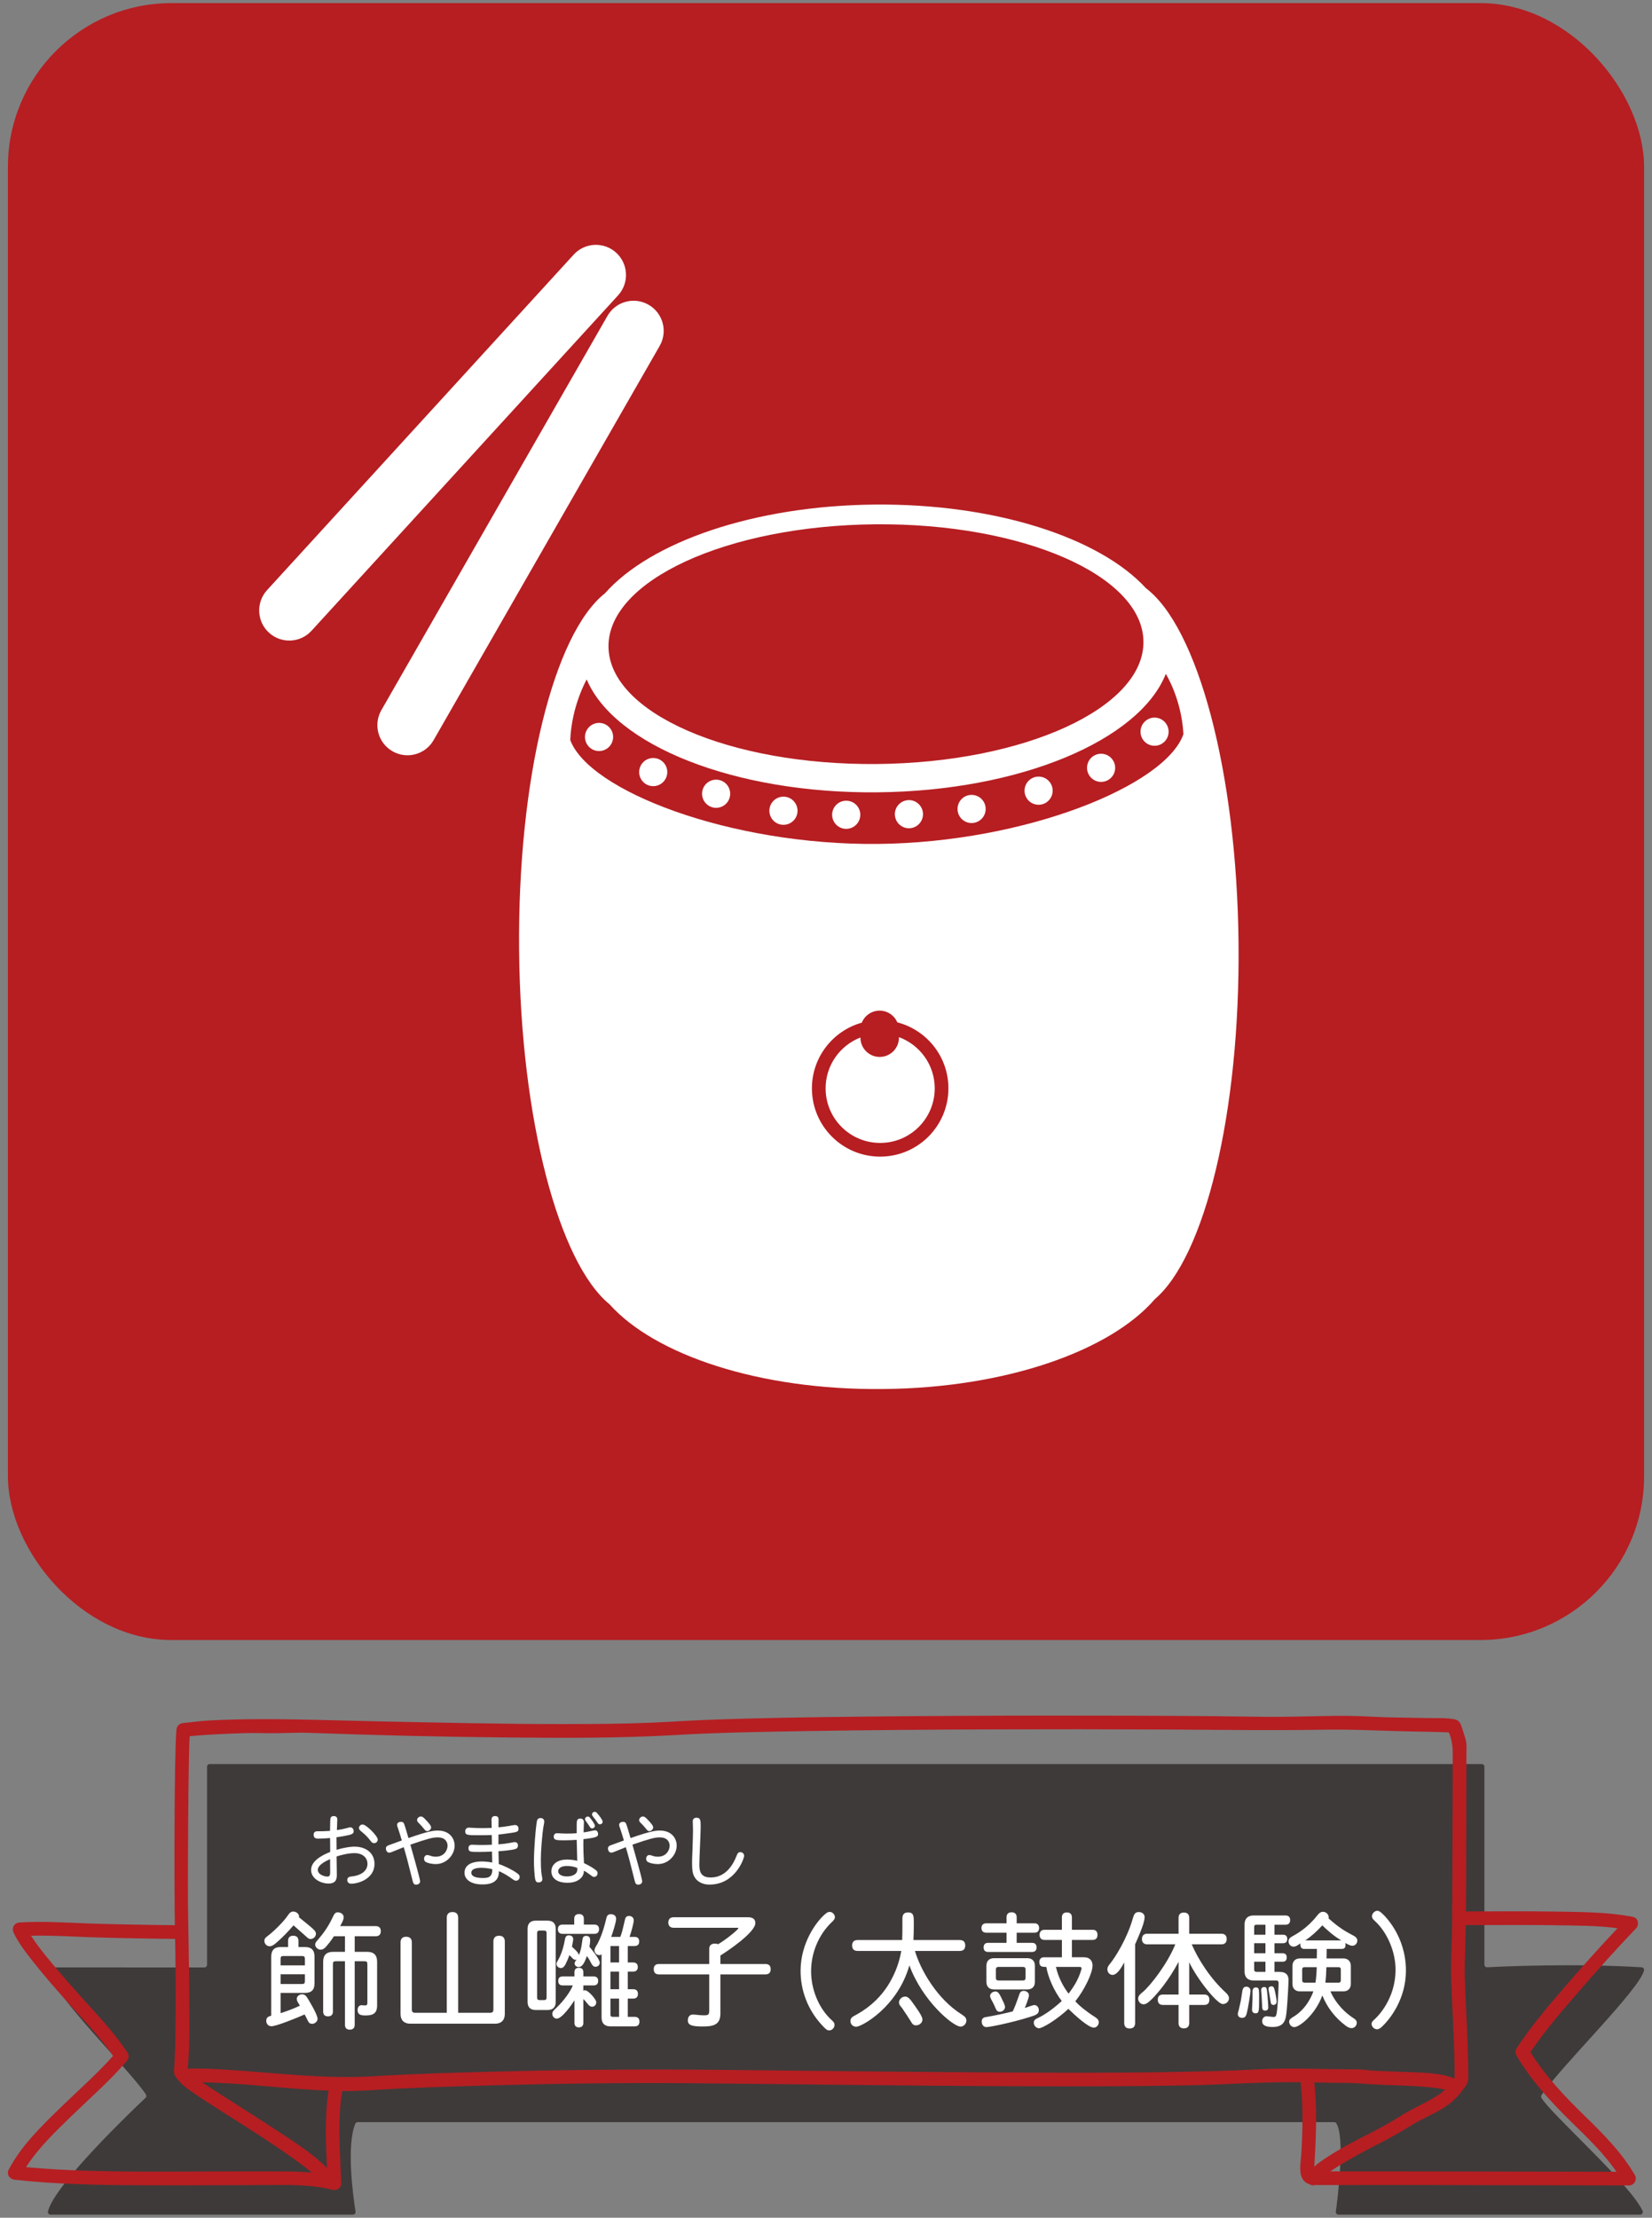
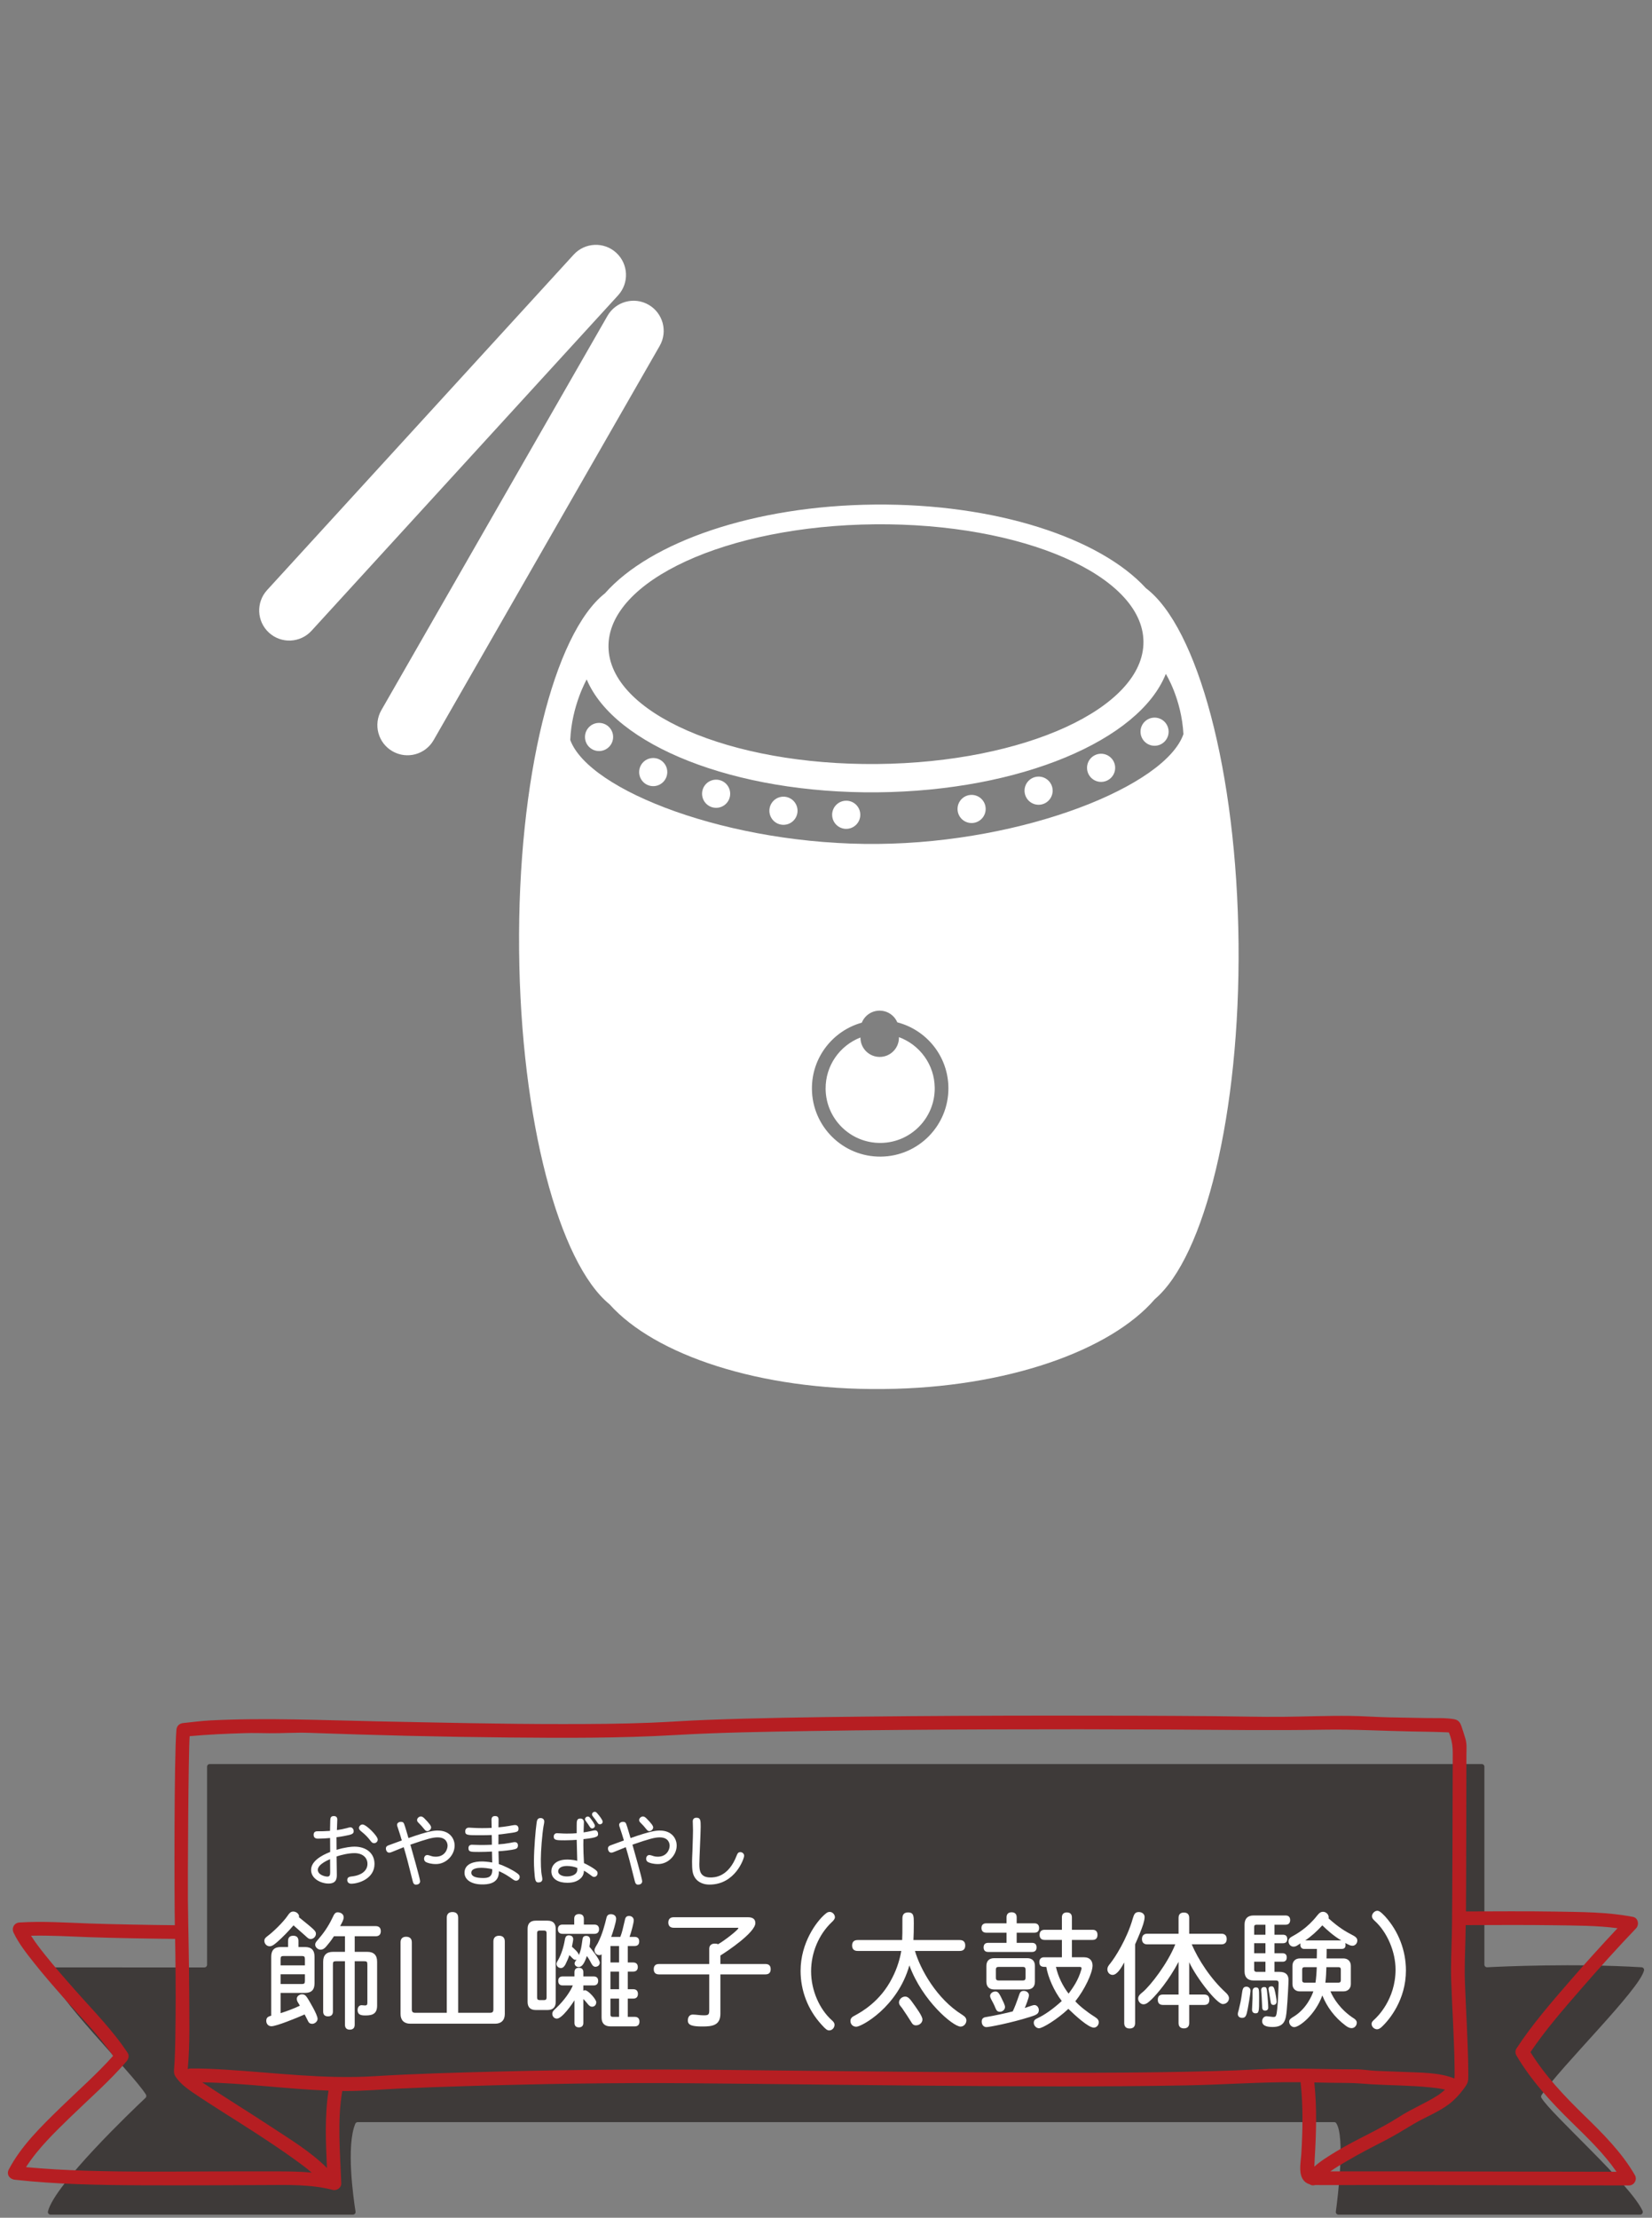
<svg xmlns="http://www.w3.org/2000/svg" id="_レイヤー_1" data-name="レイヤー_1" version="1.1" viewBox="0 0 313 420">
  <rect x="0" y="0" width="313" height="420" fill="#808080" stroke="none" />
  <g>
-     <rect x="1.5" y=".588" width="310" height="310" rx="31" ry="31" fill="#b61e22" />
    <g>
      <path d="M116.753,47.864c-2.325-2.126-5.933-1.966-8.06.359l-58.093,63.535c-2.122,2.327-1.964,5.936.363,8.062,2.325,2.122,5.931,1.964,8.058-.363l58.093-63.532c2.124-2.325,1.962-5.933-.361-8.06Z" fill="#fff" />
      <path d="M122.882,57.713c-2.732-1.57-6.221-.625-7.787,2.108l-42.841,74.672c-1.566,2.732-.621,6.223,2.114,7.785,2.733,1.57,6.217.625,7.785-2.107l42.839-74.672c1.566-2.732.621-6.221-2.11-7.785Z" fill="#fff" />
      <path d="M160.303,151.64c-1.469.015-2.653,1.214-2.639,2.687.011,1.473,1.218,2.659,2.692,2.643,1.473-.016,2.655-1.222,2.642-2.696-.014-1.469-1.22-2.651-2.694-2.635Z" fill="#fff" />
      <path d="M148.413,150.874c-1.469.016-2.655,1.218-2.639,2.692.014,1.473,1.22,2.655,2.692,2.639,1.473-.011,2.655-1.218,2.641-2.688-.014-1.473-1.218-2.655-2.693-2.643Z" fill="#fff" />
      <path d="M135.657,147.655c-1.473.011-2.653,1.222-2.639,2.692.016,1.473,1.218,2.655,2.689,2.639,1.473-.011,2.653-1.218,2.639-2.691-.014-1.469-1.216-2.655-2.689-2.639Z" fill="#fff" />
      <path d="M123.737,143.556c-1.471.011-2.651,1.214-2.639,2.683.015,1.473,1.218,2.659,2.691,2.643,1.469-.011,2.651-1.218,2.639-2.692-.016-1.473-1.22-2.651-2.692-2.635Z" fill="#fff" />
      <path d="M113.473,136.904c-1.467.011-2.651,1.218-2.637,2.692.014,1.469,1.22,2.655,2.689,2.639,1.473-.016,2.655-1.223,2.642-2.692-.014-1.473-1.218-2.655-2.694-2.639Z" fill="#fff" />
      <path d="M218.728,135.902c-1.471.016-2.655,1.223-2.639,2.692.014,1.469,1.218,2.655,2.689,2.639,1.471-.011,2.653-1.218,2.637-2.692-.014-1.469-1.218-2.651-2.687-2.639Z" fill="#fff" />
      <path d="M208.593,142.745c-1.469.016-2.649,1.218-2.635,2.692.015,1.469,1.218,2.655,2.687,2.639,1.473-.011,2.657-1.218,2.643-2.692-.015-1.469-1.222-2.651-2.696-2.639Z" fill="#fff" />
      <path d="M196.755,147.073c-1.473.016-2.653,1.223-2.639,2.692.016,1.473,1.214,2.655,2.692,2.643,1.469-.015,2.651-1.222,2.635-2.696-.014-1.469-1.216-2.651-2.687-2.639Z" fill="#fff" />
      <path d="M184.059,150.537c-1.469.011-2.651,1.218-2.635,2.692.011,1.473,1.214,2.651,2.688,2.639,1.473-.016,2.655-1.223,2.639-2.692-.011-1.473-1.218-2.651-2.692-2.639Z" fill="#fff" />
-       <path d="M172.186,151.527c-1.471.016-2.653,1.214-2.637,2.687.013,1.473,1.218,2.655,2.687,2.643,1.473-.015,2.655-1.222,2.643-2.696-.016-1.473-1.222-2.651-2.693-2.635Z" fill="#fff" />
      <path d="M170.321,196.417l-0.0.062c.018,2.018-1.598,3.665-3.614,3.682-2.014.022-3.663-1.598-3.68-3.612l-.002-.067c-3.894,1.514-6.639,5.303-6.598,9.731.057,5.71,4.725,10.291,10.434,10.236,5.712-.051,10.295-4.725,10.24-10.43-.043-4.428-2.86-8.162-6.779-9.603Z" fill="#fff" />
      <path d="M217.116,111.39c-8.735-9.527-28.486-16.05-51.399-15.834-22.917.215-42.541,7.117-51.097,16.808-9.635,7.569-16.578,35.001-16.266,67.647.304,32.176,7.558,59.158,17.129,66.994,8.636,9.643,28.517,16.266,51.606,16.047.073 0.0.144-.004.214-.003l.218.001c23.086-.223,42.839-7.22,51.291-17.024,9.418-8.019,16.156-35.131,15.852-67.308-.31-32.651-7.772-59.946-17.55-67.328ZM165.75,99.293c27.992-.264,50.778,9.682,50.898,22.216.117,12.534-22.476,22.917-50.466,23.181-27.992.264-50.776-9.682-50.894-22.216-.118-12.538,22.47-22.913,50.462-23.181ZM166.884,219.042c-7.141.071-12.984-5.663-13.051-12.804-.056-5.976,3.954-11.03,9.448-12.563.535-1.326,1.826-2.262,3.341-2.277,1.519-.015,2.826.9,3.388,2.213,5.521,1.43,9.626,6.405,9.682,12.38.067,7.141-5.665,12.984-12.808,13.051ZM166.325,159.825c-28.015.264-54.734-10.049-58.281-19.686.272-6.507,3.117-11.47,3.117-11.47,5.221,12.44,27.928,21.636,55.069,21.381,27.145-.259,49.673-9.889,54.654-22.426,0,0,2.971,4.704,3.339,11.405-3.363,9.713-29.883,20.527-57.898,20.796Z" fill="#fff" />
    </g>
  </g>
  <g>
    <path d="M311.016,372.563c-12.851-.778-26.43-.147-29.243-0-.29.015-.528-.216-.528-.507v-37.476c0-.28-.227-.507-.507-.507H39.74c-.28,0-.507.227-.507.507v37.504c0,.28-.227.507-.507.507H9.585c-.319,0-.575.295-.498.605,1.224,4.947,15.661,18.972,18.552,23.457.134.208.11.475-.071.644-2.293,2.159-17.253,16.402-18.483,21.508-.075.312.179.606.5.606h57.275c.312,0,.55-.273.502-.581-.396-2.502-1.81-12.426-.04-16.639.078-.186.266-.299.467-.299h184.981c.158,0,.316.065.404.196,1.715,2.567.29,14.052-.074,16.752-.041.304.196.57.503.57h57.145c.374,0,.618-.386.46-.725-2.388-5.142-17.24-18.215-19.151-21.376-.102-.168-.098-.372.012-.535,3.653-5.423,18.555-19.949,19.419-23.616.07-.296-.168-.579-.472-.597Z" fill="#3e3a39" />
    <path d="M309.981,365.192c.63-.659.422-1.971-.572-2.166-4.772-.935-9.776-.924-14.618-1.008-5.106-.088-11.89-.045-17.041-.029.045-2.839.076-26.678.086-29.517.003-1.061.12-2.151-.18-3.175-.226-.773-.483-1.541-.736-2.306-.264-.801-.584-1.265-1.438-1.413-1.669-.288-3.474-.175-5.16-.21-2.357-.049-4.715-.082-7.072-.134-2.493-.055-4.979-.244-7.474-.277-4.259-.055-8.515.137-12.774.173-4.23.037-8.465-.084-12.696-.12-10.41-.09-20.819-.116-31.23-.11-11.921.007-23.844.06-35.765.195-9.842.111-19.687.247-29.523.622-3.499.133-6.992.388-10.491.53-5.565.227-11.138.253-16.706.255-11.62.005-23.23-.278-34.846-.507-10.655-.21-21.271-.723-31.92-.181-1.704.087-3.408.325-5.105.497-.744.075-1.231.536-1.296,1.296-.454,5.339-.397,31.656-.299,36.989-4.675-.046-11.671-.166-16.216-.327-4.38-.154-8.826-.464-13.207-.188-1.026.064-1.554,1.04-1.119,1.95.972,2.033,2.404,3.846,3.793,5.605,1.778,2.25,3.663,4.414,5.558,6.566,3.193,3.626,6.722,7.156,9.494,11.141-3.134,3.511-6.713,6.627-10.077,9.906-3.563,3.472-7.344,7.152-9.684,11.599-.492.934.14,1.842,1.119,1.95,7.951.879,15.974,1.016,23.967,1.05,7.843.033,15.69-.007,23.533-.04,4.22-.018,8.614-.163,12.73.912.789.206,1.671-.394,1.641-1.25-.208-5.805-.786-11.714.188-17.481.152.002.302.011.454.011,3.489.021,6.979-.311,10.464-.471,4.092-.188,8.186-.329,12.281-.453,14.197-.429,28.398-.672,42.601-.551,15.289.129,30.578.34,45.867.463,16.084.129,32.176.242,48.258-.055,7.065-.13,14.138-.666,21.201-.607.149.001.299.006.449.007.497,4.531.404,9.086.132,13.629-.083,1.379-.492,3.238.164,4.518.349.68.84,1.008,1.405,1.172.3.211.666.288,1.012.149.348.014.708.008,1.069.007,6.715-.009,13.431-.015,20.145-.005,9.294.014,18.589.041,27.883.059,3.471.007,6.942.013,10.413.02.986.002,1.609-1.101,1.119-1.95-2.511-4.343-6.061-7.862-9.626-11.336-3.779-3.683-7.374-7.468-10.163-11.96,2.839-4.22,6.228-8.1,9.555-11.931,3.398-3.913,6.87-7.77,10.453-11.515ZM275.145,328.12c-.003.002-.01.002-.011.004-.002.002-.007-.002-.009-.001.009-.001.013-.002.02-.003ZM52.297,411.214c-3.745-.006-7.491-.007-11.235.007-8.308.033-16.62.128-24.925-.137-3.741-.119-7.48-.32-11.207-.668,2.291-3.582,5.479-6.635,8.494-9.564,3.553-3.451,7.341-6.724,10.567-10.494.36-.421.534-1.069.202-1.57-2.857-4.326-6.618-8.106-10.037-11.98-1.913-2.167-3.819-4.345-5.625-6.602-.925-1.158-1.849-2.354-2.651-3.618,3.672-.086,7.376.146,11.033.275,4.562.161,11.591.282,16.265.327.018.941.034,1.883.047,2.826.074,5.454.086,10.919-.015,16.372-.024,1.314-.058,2.629-.126,3.942-.027.526-.058,1.052-.102,1.577-.076.888.136,1.257.711,1.947.823.987,1.755,1.687,2.818,2.409,3.879,2.636,7.898,5.068,11.829,7.624,2.452,1.595,4.892,3.211,7.27,4.916,1.169.839,2.351,1.7,3.453,2.644-2.251-.209-4.529-.228-6.766-.232ZM61.947,410.571c-3.066-3.074-7.018-5.451-10.604-7.814-4.212-2.776-8.517-5.411-12.724-8.197-.112-.074-.209-.14-.312-.209,7.994.143,15.948,1.276,23.938,1.575-.743,4.848-.52,9.755-.299,14.645ZM238.125,391.905c-2.666.146-5.335.242-8.005.317-15.482.431-30.981.328-46.467.229-16.082-.103-32.164-.312-48.245-.471-13.481-.133-26.948-.022-40.426.316-8.045.202-16.099.408-24.132.904-9.462.584-18.848-.68-28.281-1.259-2.145-.132-4.295-.227-6.445-.211-.211.002-.395.045-.552.118.45-4.955.288-10.001.271-14.966-.021-5.653-.175-11.3-.239-16.952-.039-3.394.074-27.756.327-31.132,3.51-.316,6.979-.473,10.517-.577,1.546-.045,3.035.002,4.574.017,2.528.025,5.055-.162,7.587-.07,12.585.454,25.177.764,37.77.88,10.515.097,21.04.148,31.542-.464,8.466-.493,16.957-.622,25.435-.76,11.52-.188,23.042-.27,34.564-.309,11.109-.038,22.219-.032,33.329.026,9.941.052,19.868.196,29.807.028,5.471-.092,10.936.238,16.406.336,2.173.039,4.348.064,6.52.156.178.008.356.018.534.029.121.336.248.663.267.724.35,1.098.467,2.031.463,3.179-.013,4.538-.062,30.077-.171,34.614-.068,2.809-.217,5.609-.122,8.418.186,5.519.573,11.033.64,16.557.007.518.01,1.036.005,1.554-.001.101-.028.36-.034.488-2.896-1.165-6.439-1.103-9.479-1.237-1.809-.08-3.619-.125-5.428-.21-1.424-.067-2.39-.296-3.741-.292-6.267.021-12.526-.324-18.791.02ZM249.023,410.318c.024-.473.036-.949.065-1.417.295-4.844.455-9.691-.071-14.524,2.166.04,4.333.086,6.499.098,1.524.008,2.97.175,4.489.261,3.66.206,7.333.194,10.982.573.877.091,1.901.197,2.797.426-.429.405-.889.775-1.389,1.096-2.318,1.492-4.906,2.518-7.23,4.019-3.86,2.493-8.154,4.255-12.082,6.65-1.365.832-2.83,1.724-4.06,2.819ZM287.308,387.96c-.249.381-.227.925,0,1.308,2.841,4.795,6.578,8.85,10.546,12.725,3.002,2.932,6.035,5.848,8.418,9.296-7.147-.013-14.295-.027-21.443-.041-10.184-.021-20.369-.043-30.553-.033-.74.001-1.479.002-2.219.003 1-.712,2.075-1.334,3.092-1.935,2.336-1.379,4.749-2.624,7.164-3.858,1.913-.978,3.665-2.079,5.512-3.175,2.203-1.307,4.679-2.226,6.726-3.78,1.034-.785,1.895-1.716,2.673-2.753.467-.622.911-1.153.954-1.949.029-.518.013-1.042.011-1.56-.014-2.805-.141-5.61-.264-8.411-.124-2.804-.269-5.607-.369-8.413-.099-2.772.029-5.528.098-8.301.021-.834.03-1.668.046-2.502,5.056-.015,11.765-.057,16.786.024,3.948.064,8.031.036,11.982.561-3.056,3.254-6.051,6.568-8.975,9.941-3.565,4.113-7.201,8.288-10.186,12.853Z" fill="#b61e22" />
    <g>
      <path d="M59.859,366.207c0,.6-.529,1.008-1.009,1.008-.384,0-.647-.288-1.032-.647-.504-.433-1.393-1.225-2.208-1.944-.96,1.128-2.04,2.232-3.048,3.12-.457.384-.936.84-1.465.84-.576,0-1.008-.479-1.008-1.032,0-.336.12-.552.744-1.008.84-.624,2.784-2.448,3.696-3.792.265-.408.552-.744,1.032-.744.576,0,1.103.456,1.103.912,0,.071-.023.144-.023.168,2.881,2.328,3.217,2.592,3.217,3.12ZM56.547,368.728h1.224c1.248,0,1.824.6,1.824,1.848v4.992c0,1.272-.576,1.849-1.824,1.849h-4.608v3.84c.984-.311,2.519-.863,3.648-1.416-.24-.527-.576-.768-.576-1.32,0-.479.504-.84.984-.84.6,0,.816.36,1.248,1.057,0,.023,1.704,2.76,1.704,3.6,0,.505-.552.936-1.009.936-.383,0-.647-.144-.84-.6-.24-.456-.408-.816-.6-1.177-1.512.672-5.353,2.232-6.289,2.232-.647,0-.984-.504-.984-1.008,0-.576.265-.816.938-.984v-11.161c0-1.248.575-1.848,1.823-1.848h1.368v-1.152c0-.696.385-.984.984-.984s.984.288.984.984v1.152ZM53.162,372.207h4.608v-1.176c0-.479-.12-.6-.601-.6h-3.408c-.479,0-.6.12-.6.6v1.176ZM53.162,373.888v1.848h4.008c.48,0,.601-.119.601-.6v-1.248h-4.608ZM67.203,369.64h2.377c1.248,0,1.871.624,1.871,1.872v8.305c0,1.464-.768,1.872-2.16,1.872-.768,0-1.535-.048-1.535-1.032,0-.552.311-.912.744-.912.119,0,.576.048.672.048.264,0,.432-.096.432-.456v-7.272c0-.552-.096-.648-.648-.648h-1.752v12.025c0,.648-.359.936-.935.936-.553,0-.912-.288-.912-.936v-12.025h-1.633c-.552,0-.647.097-.647.648v8.881c0,.647-.36.912-.936.912-.552,0-.912-.265-.912-.912v-9.433c0-1.248.625-1.872,1.873-1.872h2.256v-2.953h-2.088c-.553.864-1.033,1.44-1.465,1.944-.336.408-.695.601-1.057.601-.551,0-1.031-.504-1.031-.936,0-.408.264-.647.648-1.103.791-.936,1.728-2.112,2.64-4.033.311-.695.528-1.008.96-1.008.504,0,1.152.265,1.152.96,0,.456-.336,1.032-.672,1.656h6.744c.672,0,.961.384.961.96s-.289.96-.961.96h-3.984v2.953Z" fill="#fff" />
      <path d="M86.81,381.185h6.001c.504,0,.672-.168.672-.673v-12.841c0-.744.433-1.08,1.08-1.08.648,0,1.081.336,1.081,1.08v13.753c0,1.152-.673,1.824-1.824,1.824h-16.105c-1.152,0-1.824-.672-1.824-1.824v-13.585c0-.744.432-1.056,1.056-1.056.647,0,1.08.311,1.08,1.056v12.673c0,.505.168.673.672.673h5.952v-18.002c0-.768.433-1.08,1.08-1.08.648,0,1.08.312,1.08,1.08v18.002Z" fill="#fff" />
      <path d="M99.962,365.271c0-1.008.528-1.536,1.536-1.536h2.256c1.009,0,1.537.528,1.537,1.536v13.85c0,1.008-.528,1.536-1.537,1.536h-2.256c-1.008,0-1.536-.528-1.536-1.536v-13.85ZM102.242,365.606c-.336,0-.48.169-.48.48v12.217c0,.312.144.48.48.48h.84c.336,0,.48-.168.48-.48v-12.217c0-.311-.144-.48-.48-.48h-.84ZM110.523,374.296h1.943c.601,0,.865.336.865.84,0,.528-.265.864-.865.864h-1.943v1.008c.048-.048.168-.096.311-.096.624,0,2.136,1.728,2.136,2.256,0,.552-.359.864-.791.864-.336,0-.553-.192-.816-.504-.24-.312-.553-.672-.84-.96v4.536c0,.576-.336.84-.84.84-.505,0-.841-.264-.841-.84v-4.297c-.384.648-2.328,3.481-3.336,3.481-.48,0-.864-.408-.864-.912,0-.456.359-.744.695-1.056,1.681-1.584,2.809-3.337,3.193-4.32h-1.92c-.601,0-.841-.336-.841-.864,0-.504.24-.84.841-.84h2.231v-.792c0-.601.336-.841.841-.841.504,0,.84.24.84.841v.792ZM109.683,370.264c.407-1.009.455-1.416.672-2.929.047-.479.24-.72.72-.72.504,0,.744.311.744.815,0,.312-.072.936-.144,1.248.023,0,1.968,2.329,1.968,3.024,0,.408-.337.769-.841.769-.287,0-.527-.192-.744-.601-.191-.384-.479-.912-.863-1.44-.456,1.344-.889,2.088-1.56,2.088-.384,0-.768-.288-.768-.672,0-.24.168-.48.384-.721-.048.024-.144.024-.265.024-.239,0-.311-.072-1.103-.888-.191.575-.48,1.224-.768,1.8-.24.408-.48.648-.84.648-.457,0-.841-.337-.841-.792,0-.265.192-.505.36-.816.552-1.008.984-2.305,1.224-3.721.097-.624.311-.864.744-.864.505,0,.841.24.841.744,0,.265-.168,1.009-.24,1.416.384.337,1.272,1.105,1.32,1.585ZM110.619,364.479h1.992c.624,0,.889.36.889.889,0,.504-.265.863-.889.863h-6.024c-.624,0-.888-.359-.888-.863,0-.528.264-.889.888-.889h2.208v-1.103c0-.624.359-.889.912-.889s.912.265.912.889v1.103ZM117.531,366.807c.336-.863.457-1.44.864-3.192.12-.624.384-.768.816-.768.479,0,.864.336.864.816,0,.504-.48,2.28-.793,3.144h.961c.6,0,.863.336.863.864s-.264.864-.863.864h-1.297v3.12h1.033c.6,0,.863.36.863.864s-.264.864-.863.864h-1.033v3.336h1.033c.623,0,.888.36.888.889,0,.527-.265.888-.888.888h-1.033v3.456h1.32c.625,0,.889.36.889.889,0,.552-.264.912-.889.912h-4.607c-1.105,0-1.681-.576-1.681-1.681v-11.977c-.12.119-.216.168-.433.168-.527,0-.912-.456-.912-.936,0-.384.385-.864.625-1.32.912-1.776,1.344-3.576,1.656-4.849.119-.504.455-.647.815-.647.601,0,1.009.311,1.009.864,0,.647-.648,2.664-.936,3.432h1.728ZM115.66,368.535v3.12h1.631v-3.12h-1.631ZM115.66,373.384v3.336h1.631v-3.336h-1.631ZM115.66,378.496v3.024c0,.288.119.432.432.432h1.199v-3.456h-1.631Z" fill="#fff" />
      <path d="M136.49,373.911v7.465c0,2.232-1.607,2.4-3.408,2.4-1.871,0-2.76-.216-2.76-1.128,0-.672.336-1.128.935-1.128.648,0,1.297.144,2.089.144.864,0,1.032-.12,1.032-.935v-6.817h-9.529c-.695,0-.984-.384-.984-.983,0-.601.289-.984.984-.984h9.529v-2.904c0-.6.408-.96,1.031-.96.24,0,.457.024.648.12,1.368-.792,3.84-2.761,3.84-3.049,0-.071-.047-.071-.168-.071h-12.097c-.696,0-1.008-.408-1.008-.984,0-.6.311-1.008,1.008-1.008h14.089c.936,0,1.393.384,1.393,1.103,0,1.801-5.448,5.425-6.625,6.144v1.608h8.545c.696,0,.984.384.984.984,0,.6-.288.983-.984.983h-8.545Z" fill="#fff" />
      <path d="M157.636,363.975c-2.521,2.376-3.96,5.833-3.96,9.361,0,3.647,1.632,7.225,3.936,9.265.385.336.504.576.504.864,0,.504-.408,1.056-1.008,1.056-.384,0-.672-.216-1.488-1.128-2.544-2.784-3.936-6.385-3.936-10.153,0-5.328,3.023-9.36,4.632-10.729.36-.312.552-.433.912-.433.456,0,.96.456.96,1.009,0,.288-.216.576-.552.888Z" fill="#fff" />
      <path d="M170.93,367.407c.048-.792.048-1.44.048-4.104,0-.769.36-1.128,1.08-1.128,1.08,0,1.08.72,1.08,2.04,0,1.248-.023,2.232-.072,3.192h8.785c.721,0,1.032.408,1.032,1.032s-.311,1.032-1.032,1.032h-8.496c1.008,3.456,4.104,9.072,8.928,12.072.576.36.816.673.816,1.105,0,.576-.48,1.152-1.103,1.152-1.416,0-7.249-4.896-9.697-11.594-2.232,7.897-9.049,11.617-10.057,11.617-.624,0-1.105-.432-1.105-1.08,0-.527.265-.768.936-1.103,1.08-.601,4.729-2.568,6.984-7.081.935-1.8,1.465-3.648,1.704-5.088h-8.28c-.721,0-1.033-.408-1.033-1.032s.312-1.032,1.033-1.032h8.448ZM172.755,379.048c.936,1.296,2.017,2.761,2.017,3.408,0,.601-.553,1.105-1.225,1.105-.456,0-.672-.216-.96-.72-.408-.648-.936-1.488-1.704-2.593-.288-.36-.553-.6-.553-1.032,0-.576.553-1.103,1.177-1.103.504,0,.888.432,1.248.935Z" fill="#fff" />
      <path d="M192.627,364.239h3.359c.625,0,.889.359.889.888s-.264.888-.889.888h-3.359v1.921h2.904c.6,0,.863.336.863.863,0,.528-.264.864-.863.864h-8.305c-.601,0-.865-.336-.865-.864,0-.527.265-.863.865-.863h3.481v-1.921h-3.841c-.624,0-.912-.359-.912-.888s.288-.888.912-.888h3.841v-1.129c0-.672.383-.96.959-.96s.961.288.961.96v1.129ZM193.154,377.632c.12-.336.312-.6.816-.6.553,0,.984.384.984.84s-.648,2.088-.793,2.4c1.416-.48,1.585-.553,1.849-.553.433,0,.816.433.816.961,0,.743-.552.935-1.704,1.296-3.576,1.128-7.682,1.92-8.232,1.92-.504,0-.889-.432-.889-1.032,0-.504.24-.792.768-.864,1.513-.239,4.152-.815,5.113-1.08.384-.815.648-1.488,1.272-3.288ZM186.89,372.304c0-.936.527-1.465,1.488-1.465h6.24c.935,0,1.464.528,1.464,1.465v3c0,.936-.528,1.464-1.464,1.464h-6.24c-.961,0-1.488-.527-1.488-1.464v-3ZM189.459,380.992c-.408,0-.625-.144-.841-.672-.239-.624-.552-1.2-.84-1.728-.12-.24-.192-.456-.192-.576,0-.504.504-.863,1.008-.863.576,0,.744.359,1.584,2.136.168.384.24.624.24.816,0,.456-.455.888-.959.888ZM189.194,372.495c-.36,0-.504.144-.504.505v1.56c0,.36.144.504.504.504h4.608c.359,0,.504-.144.504-.504v-1.56c0-.36-.144-.505-.504-.505h-4.608ZM203.091,365.463h3.912c.672,0,.935.384.935.96s-.264.96-.935.96h-3.912v3.288h2.328c1.103,0,1.584.721,1.584,1.56,0,1.416-1.512,4.584-3.264,6.769.719.84,2.256,2.064,3.647,2.929.601.384.792.647.792,1.056,0,.552-.432,1.008-.935,1.008-1.032,0-3.481-2.256-4.824-3.552-2.137,2.016-4.896,3.672-5.568,3.672-.48,0-.984-.479-.984-1.032,0-.407.168-.647.791-.912,1.225-.576,2.809-1.656,4.514-3.216-1.465-1.872-2.617-4.536-2.929-6.457-.72,0-1.32,0-1.32-.912,0-.552.288-.912.912-.912h3.36v-3.288h-3.264c-.673,0-.961-.384-.961-.96s.288-.96.961-.96h3.264v-2.353c0-.647.385-.935.935-.935.576,0,.961.288.961.935v2.353ZM200.067,372.495c.407,1.824,1.272,3.601,2.399,5.064.865-1.2,1.824-2.496,2.425-4.608.024-.071.024-.144.024-.216,0-.168-.121-.24-.36-.24h-4.488Z" fill="#fff" />
      <path d="M213.002,371.655c-.552,1.008-1.344,2.353-2.208,2.353-.552,0-.983-.48-.983-1.057,0-.359.144-.647.576-1.151.815-1.009,3.119-4.537,4.224-8.425.24-.769.384-1.272,1.152-1.272.647,0,1.105.408,1.105.936,0,.407-.121.863-.265,1.368-.336,1.031-.912,2.424-1.536,3.815v14.905c0,.721-.408,1.032-1.032,1.032s-1.032-.311-1.032-1.032v-11.473ZM225.315,366.207h6.097c.695,0,1.008.408,1.008,1.008,0,.601-.312,1.008-1.008,1.008h-5.617c1.225,2.881,3.601,6.553,6.457,9.146.359.336.6.672.6,1.056,0,.576-.479,1.105-1.176,1.105-1.103,0-4.969-4.896-6.36-7.921v6.12h2.832c.696,0,.984.385.984.984,0,.601-.288.984-.984.984h-2.832v3.432c0,.696-.408,1.009-1.009,1.009-.6,0-1.008-.312-1.008-1.009v-3.432h-2.951c-.697,0-.984-.384-.984-.984,0-.6.287-.984.984-.984h2.951v-6.192c-1.848,3.505-4.08,6.097-5.064,7.057-.576.553-1.031.984-1.584.984-.552,0-1.008-.528-1.008-1.08,0-.504.359-.84.935-1.296,1.44-1.248,4.609-5.28,6.098-8.977h-5.305c-.696,0-1.008-.407-1.008-1.008,0-.6.311-1.008,1.008-1.008h5.928v-3c0-.721.408-1.009,1.008-1.009.601,0,1.009.288,1.009,1.009v3Z" fill="#fff" />
      <path d="M236.929,376.983c0,.169-.072,1.032-.527,3.481-.24,1.2-.36,1.681-1.057,1.681-.504,0-.816-.288-.816-.721,0-.239.096-.527.168-.768.265-1.056.433-1.849.576-2.88.144-1.08.217-1.536.889-1.536.384,0,.768.288.768.743ZM241.466,373.432h.959c1.272,0,1.705.648,1.705,1.512,0,.624-.144,3.576-.336,5.761-.168,1.728-.336,3.168-2.688,3.168-1.32,0-1.968-.359-1.968-1.08,0-.527.336-.96.863-.96.192,0,1.057.144,1.225.144.455,0,.479-.12.552-.312.336-.696.479-6,.479-6.12,0-.336-.168-.48-.479-.48h-4.272c-1.103,0-1.704-.6-1.704-1.728v-8.857c0-1.128.601-1.728,1.704-1.728h6.072c.601,0,.864.359.864.863,0,.528-.264.889-.864.889h-2.111v1.897h1.632c.552,0,.792.311.792.815,0,.48-.24.792-.792.792h-1.632v1.897h1.535c.553,0,.793.311.793.792,0,.504-.24.816-.793.816h-1.535v1.92ZM237.314,377.128c0-.528.287-.744.6-.744.648,0,.648.264.648,1.968,0,2.641-.024,2.929-.697,2.929-.407,0-.647-.264-.647-.696,0-.288.097-1.824.097-2.16v-1.296ZM239.761,364.503h-1.703c-.312,0-.433.144-.433.432v1.465h2.136v-1.897ZM239.761,368.007h-2.136v1.897h2.136v-1.897ZM239.761,371.512h-2.136v1.488c0,.287.144.432.433.432h1.703v-1.92ZM239.042,378.112c-.024-.553-.097-.984-.097-1.225,0-.336.193-.576.553-.576.48,0,.504.097.648,1.608.023.24.144,1.728.144,2.256,0,.408-.216.601-.624.601-.264,0-.527-.144-.527-.696l-.097-1.968ZM241.61,377.32c.071.336.265,1.248.265,1.728,0,.433-.24.648-.625.648-.384,0-.48-.336-.504-.601-.048-.384-.408-2.28-.408-2.399,0-.36.24-.528.576-.528.385,0,.504.264.696,1.152ZM251.355,369.087c0,.576,0,1.2-.024,1.801h3.192c.864,0,1.416.552,1.416,1.416v3.432c0,.841-.552,1.393-1.416,1.393h-2.448c.528,1.248,1.872,3.504,4.536,5.185.217.168.456.384.456.744,0,.527-.407,1.032-.983,1.032-.36,0-.721-.168-1.105-.456-2.16-1.608-3.576-3.601-4.44-5.737-1.344,3.673-4.344,6.001-5.328,6.001-.504,0-.961-.48-.961-1.056,0-.433.504-.721.912-.961,2.377-1.487,3.408-3.96,3.673-4.752h-2.568c-.84,0-1.392-.552-1.392-1.393v-3.432c0-.864.552-1.416,1.392-1.416h3.216c.024-.601.024-1.2.024-1.801h-2.448c-.408,0-.695-.311-.695-.815,0-.049.023-.144.023-.24-.696.504-.912.624-1.32.624-.48,0-.935-.408-.935-1.032,0-.336.191-.6.504-.792,1.056-.576,3.096-1.728,4.896-4.032.455-.576.744-.744,1.152-.744.551,0,1.056.504,1.056,1.008,0,.12,0,.192-.024.24,2.064,1.824,3.072,2.4,4.801,3.312.432.24.648.527.648.888,0,.504-.385.984-.912.984-.36,0-.553-.096-1.393-.528.072.12.072.312.072.384,0,.528-.24.744-.744.744h-2.832ZM249.243,375.472c.12-.744.216-2.04.239-2.928h-2.328c-.287,0-.432.144-.432.407v2.089c0,.288.144.432.432.432h2.089ZM254.138,367.48c-1.392-.793-2.783-2.041-3.6-2.856-1.008,1.103-2.088,2.088-3.24,2.856h6.84ZM251.306,372.544c-.023.888-.072,1.992-.191,2.928h2.519c.265,0,.408-.144.408-.432v-2.089c0-.264-.144-.407-.408-.407h-2.328Z" fill="#fff" />
      <path d="M260.954,361.862c.36,0,.743.288,1.487,1.08,2.545,2.809,3.938,6.481,3.938,10.226,0,5.496-3.097,9.336-4.656,10.753-.312.264-.553.384-.816.384-.504,0-1.032-.433-1.032-1.008,0-.385.239-.576.624-.936.359-.336,3.912-3.648,3.912-9.36,0-3.385-1.584-7.081-3.936-9.217-.385-.36-.529-.553-.529-.889,0-.528.529-1.032,1.009-1.032Z" fill="#fff" />
    </g>
    <g>
      <path d="M62.571,344.754c.015-.525.135-.825.675-.825.435,0,.66.226.66.66,0,.315-.075,1.71-.075,1.995.705-.105,1.26-.21,1.815-.36.315-.09.569-.165.75-.165.33,0,.614.315.614.735,0,.495-.315.644-1.815.915-.465.09-.944.165-1.44.225,0,.795.016,1.59.016,2.385,1.635-.495,2.85-.6,3.375-.6,2.264,0,3.809,1.26,3.809,3.269,0,2.805-3.029,3.75-4.409,3.75-.45,0-.75-.27-.75-.69,0-.586.42-.645,1.095-.721,1.485-.194,2.731-.989,2.731-2.354,0-1.185-.945-2.025-2.46-2.025-1.155,0-2.535.346-3.39.63,0,.045.045,2.896.045,3.436,0,.614,0,1.694-1.575,1.694-1.38,0-3.3-.87-3.3-2.579,0-1.605,1.845-2.716,3.615-3.405-.016-.6-.016-.81-.016-2.64-.345.029-1.38.12-2.324.12-.451,0-.795-.195-.795-.721,0-.435.225-.675.69-.675.765,0,1.41,0,2.414-.075l.046-1.98ZM60.217,354.099c0,.975,1.364,1.29,1.799,1.29.451,0,.541-.271.541-.825,0-.825,0-1.455-.016-2.475-.391.165-2.324.989-2.324,2.01ZM71.57,348.369c0,.374-.299.69-.69.69-.315,0-.465-.165-.66-.42-.555-.735-1.035-1.215-1.785-1.815-.285-.239-.42-.39-.42-.644,0-.345.33-.66.676-.66.705,0,2.879,2.19,2.879,2.851Z" fill="#fff" />
      <path d="M82.97,346.674c2.144,0,3.165,1.425,3.165,2.85,0,1.8-1.605,3.495-3.524,3.495-.99,0-1.59-.225-1.875-.36-.211-.104-.391-.315-.391-.63,0-.435.27-.72.6-.72.211,0,.496.104.781.195.33.104.6.119.84.119,1.709,0,2.234-1.38,2.234-2.069,0-.435-.195-1.59-1.891-1.59-.899,0-1.904.255-5.159,1.38.255.899,1.845,6.465,1.845,6.915,0,.494-.404.659-.779.659-.405,0-.525-.284-.631-.705-.975-3.869-1.08-4.305-1.694-6.39-.75.315-1.59.645-2.22.9-.195.075-.33.135-.555.135-.315,0-.601-.33-.601-.795,0-.36.255-.51.511-.6.569-.21,1.574-.57,2.504-.915-.225-.766-.479-1.605-.779-2.475-.075-.181-.121-.346-.121-.495,0-.315.33-.556.721-.556.51,0,.57.285.644.48.166.405.541,1.74.795,2.595,3.84-1.35,4.846-1.425,5.58-1.425ZM80.39,344.349c.99,1.005,1.291,1.44,1.291,1.726,0,.345-.361.704-.721.704-.195,0-.359-.074-.585-.375-.36-.465-.675-.795-1.02-1.14-.27-.27-.33-.345-.33-.6,0-.33.361-.66.721-.66.255,0,.449.165.644.345Z" fill="#fff" />
      <path d="M96.425,345.804c.391-.075.945-.18,1.17-.18.42,0,.644.3.644.675,0,.644-.209.675-2.414.96-.6.09-1.141.15-1.38.165,0,.27,0,1.56-.015,1.859.734-.045,1.469-.135,2.189-.27.24-.045.69-.15.915-.15.36,0,.6.226.6.615,0,.45-.21.615-.569.72-.57.165-2.356.36-3.12.391,0,.345.06,2.04.06,2.43,1.08.345,2.596,1.095,3.465,1.725.36.271.495.42.495.72,0,.346-.271.705-.675.705-.301,0-.346-.06-1.215-.675-.945-.644-1.77-1.02-2.055-1.125.09,2.505-2.356,2.505-3.166,2.505-2.039,0-3.344-.885-3.344-2.205,0-1.859,2.084-2.144,3.269-2.144.391,0,1.17.045,1.98.195-.016-.63-.031-1.26-.045-2.07-.69.045-1.621.075-2.461.075-1.605,0-1.994,0-1.994-.735,0-.375.209-.63.66-.63.449,0,1.004.045,1.664.045.705,0,1.426-.015,2.115-.045,0-.479,0-.885-.03-1.845-.375.03-1.395.045-2.204.045-2.371,0-2.82,0-2.82-.735,0-.435.255-.704.72-.704.33,0,1.17.09,2.46.09.525,0,1.38-.016,1.83-.045-.016-.511-.03-1.215-.03-1.545,0-.45.226-.69.63-.69.256,0,.705,0,.705.63,0,.33,0,1.2-.015,1.5.435-.03,1.35-.149,1.98-.255ZM91.191,353.724c-.51,0-1.891.06-1.891.93,0,.675.78,1.005,2.235,1.005.899,0,1.8-.149,1.726-1.665-.676-.21-1.726-.27-2.07-.27Z" fill="#fff" />
      <path d="M103.117,344.934c0,.271-.06.54-.136.915-.271,1.62-.51,4.725-.51,6.269,0,1.17.03,1.695.09,2.415.06.585.195,1.05.195,1.335,0,.465-.36.63-.735.63-.57,0-.675-.359-.795-2.279-.045-.66-.06-1.23-.06-1.74,0-2.475.33-6.06.48-7.08.075-.63.15-1.095.78-1.095.405,0,.69.255.69.63ZM109.266,345.684c0-.78,0-1.29.69-1.29.42,0,.674.271.674.69,0,.315-.045,1.649-.06,1.935.511-.075.855-.135,1.274-.225.301-.06.645-.165.916-.165.33,0,.555.3.555.69,0,.405,0,.69-2.775.976-.015.285-.015.84-.015,1.125,0,.375.015,1.109.03,1.515.015.39.074,1.44.09,1.905.57.255,1.275.644,1.859,1.034.586.405.721.57.721.87,0,.42-.315.705-.66.705-.21,0-.27-.045-.75-.405-.33-.255-.795-.569-1.17-.779-.03.375-.06,1.109-.945,1.71-.57.39-1.23.585-2.234.585-1.56,0-3-.63-3-2.19,0-.93.705-2.205,2.984-2.205.166,0,1.051,0,1.92.24-.074-2.415-.09-2.984-.104-3.975-.285.03-1.351.09-2.25.09-1.53,0-2.101,0-2.101-.705,0-.39.256-.644.631-.644.449,0,.914.075,1.815.075.96,0,1.215-.016,1.905-.075v-1.485ZM107.422,353.379c-1.02,0-1.666.39-1.666,1.02,0,.57.676.96,1.65.96,1.006,0,1.86-.39,1.965-1.11.016-.149.016-.404.016-.494-.525-.24-1.305-.375-1.965-.375ZM111.845,344.318c.315.405.871,1.155.871,1.455,0,.271-.256.495-.525.495-.21,0-.33-.104-.525-.42-.119-.195-.39-.6-.539-.795-.256-.33-.285-.39-.285-.555,0-.255.254-.48.524-.48.181,0,.285.06.479.3ZM113.181,343.434c.404.465,1.004,1.23,1.004,1.575,0,.24-.194.48-.539.48-.18,0-.301-.075-.51-.405-.166-.271-.51-.72-.75-1.02-.121-.149-.211-.255-.211-.465,0-.27.24-.479.525-.479.165,0,.301.09.48.315Z" fill="#fff" />
      <path d="M125.046,346.674c2.146,0,3.165,1.425,3.165,2.85,0,1.8-1.605,3.495-3.525,3.495-.989,0-1.59-.225-1.875-.36-.209-.104-.389-.315-.389-.63,0-.435.27-.72.6-.72.209,0,.494.104.779.195.33.104.6.119.84.119,1.711,0,2.235-1.38,2.235-2.069,0-.435-.194-1.59-1.89-1.59-.9,0-1.905.255-5.16,1.38.255.899,1.846,6.465,1.846,6.915,0,.494-.406.659-.781.659-.404,0-.524-.284-.629-.705-.976-3.869-1.08-4.305-1.695-6.39-.75.315-1.59.645-2.221.9-.194.075-.329.135-.555.135-.315,0-.6-.33-.6-.795,0-.36.255-.51.51-.6.57-.21,1.575-.57,2.506-.915-.226-.766-.48-1.605-.781-2.475-.074-.181-.119-.346-.119-.495,0-.315.33-.556.72-.556.51,0,.569.285.645.48.164.405.539,1.74.795,2.595,3.84-1.35,4.844-1.425,5.579-1.425ZM122.466,344.349c.989,1.005,1.289,1.44,1.289,1.726,0,.345-.359.704-.72.704-.194,0-.36-.074-.585-.375-.359-.465-.675-.795-1.02-1.14-.271-.27-.33-.345-.33-.6,0-.33.359-.66.72-.66.255,0,.45.165.645.345Z" fill="#fff" />
      <path d="M132.756,345.999c0,1.125-.254,6.029-.254,7.034,0,1.17.119,2.521,2.1,2.521.72,0,3.404,0,4.994-4.2.18-.465.375-.6.676-.6.42,0,.72.345.72.69,0,.525-1.681,5.46-6.555,5.46-1.71,0-2.476-.87-2.745-1.275-.495-.734-.57-1.499-.57-3.09,0-.465.03-.944.075-2.085.075-1.739.104-3.749.104-3.84,0-.644-.045-1.215-.045-1.68s.271-.69.705-.69c.795,0,.795.569.795,1.755Z" fill="#fff" />
    </g>
  </g>
</svg>